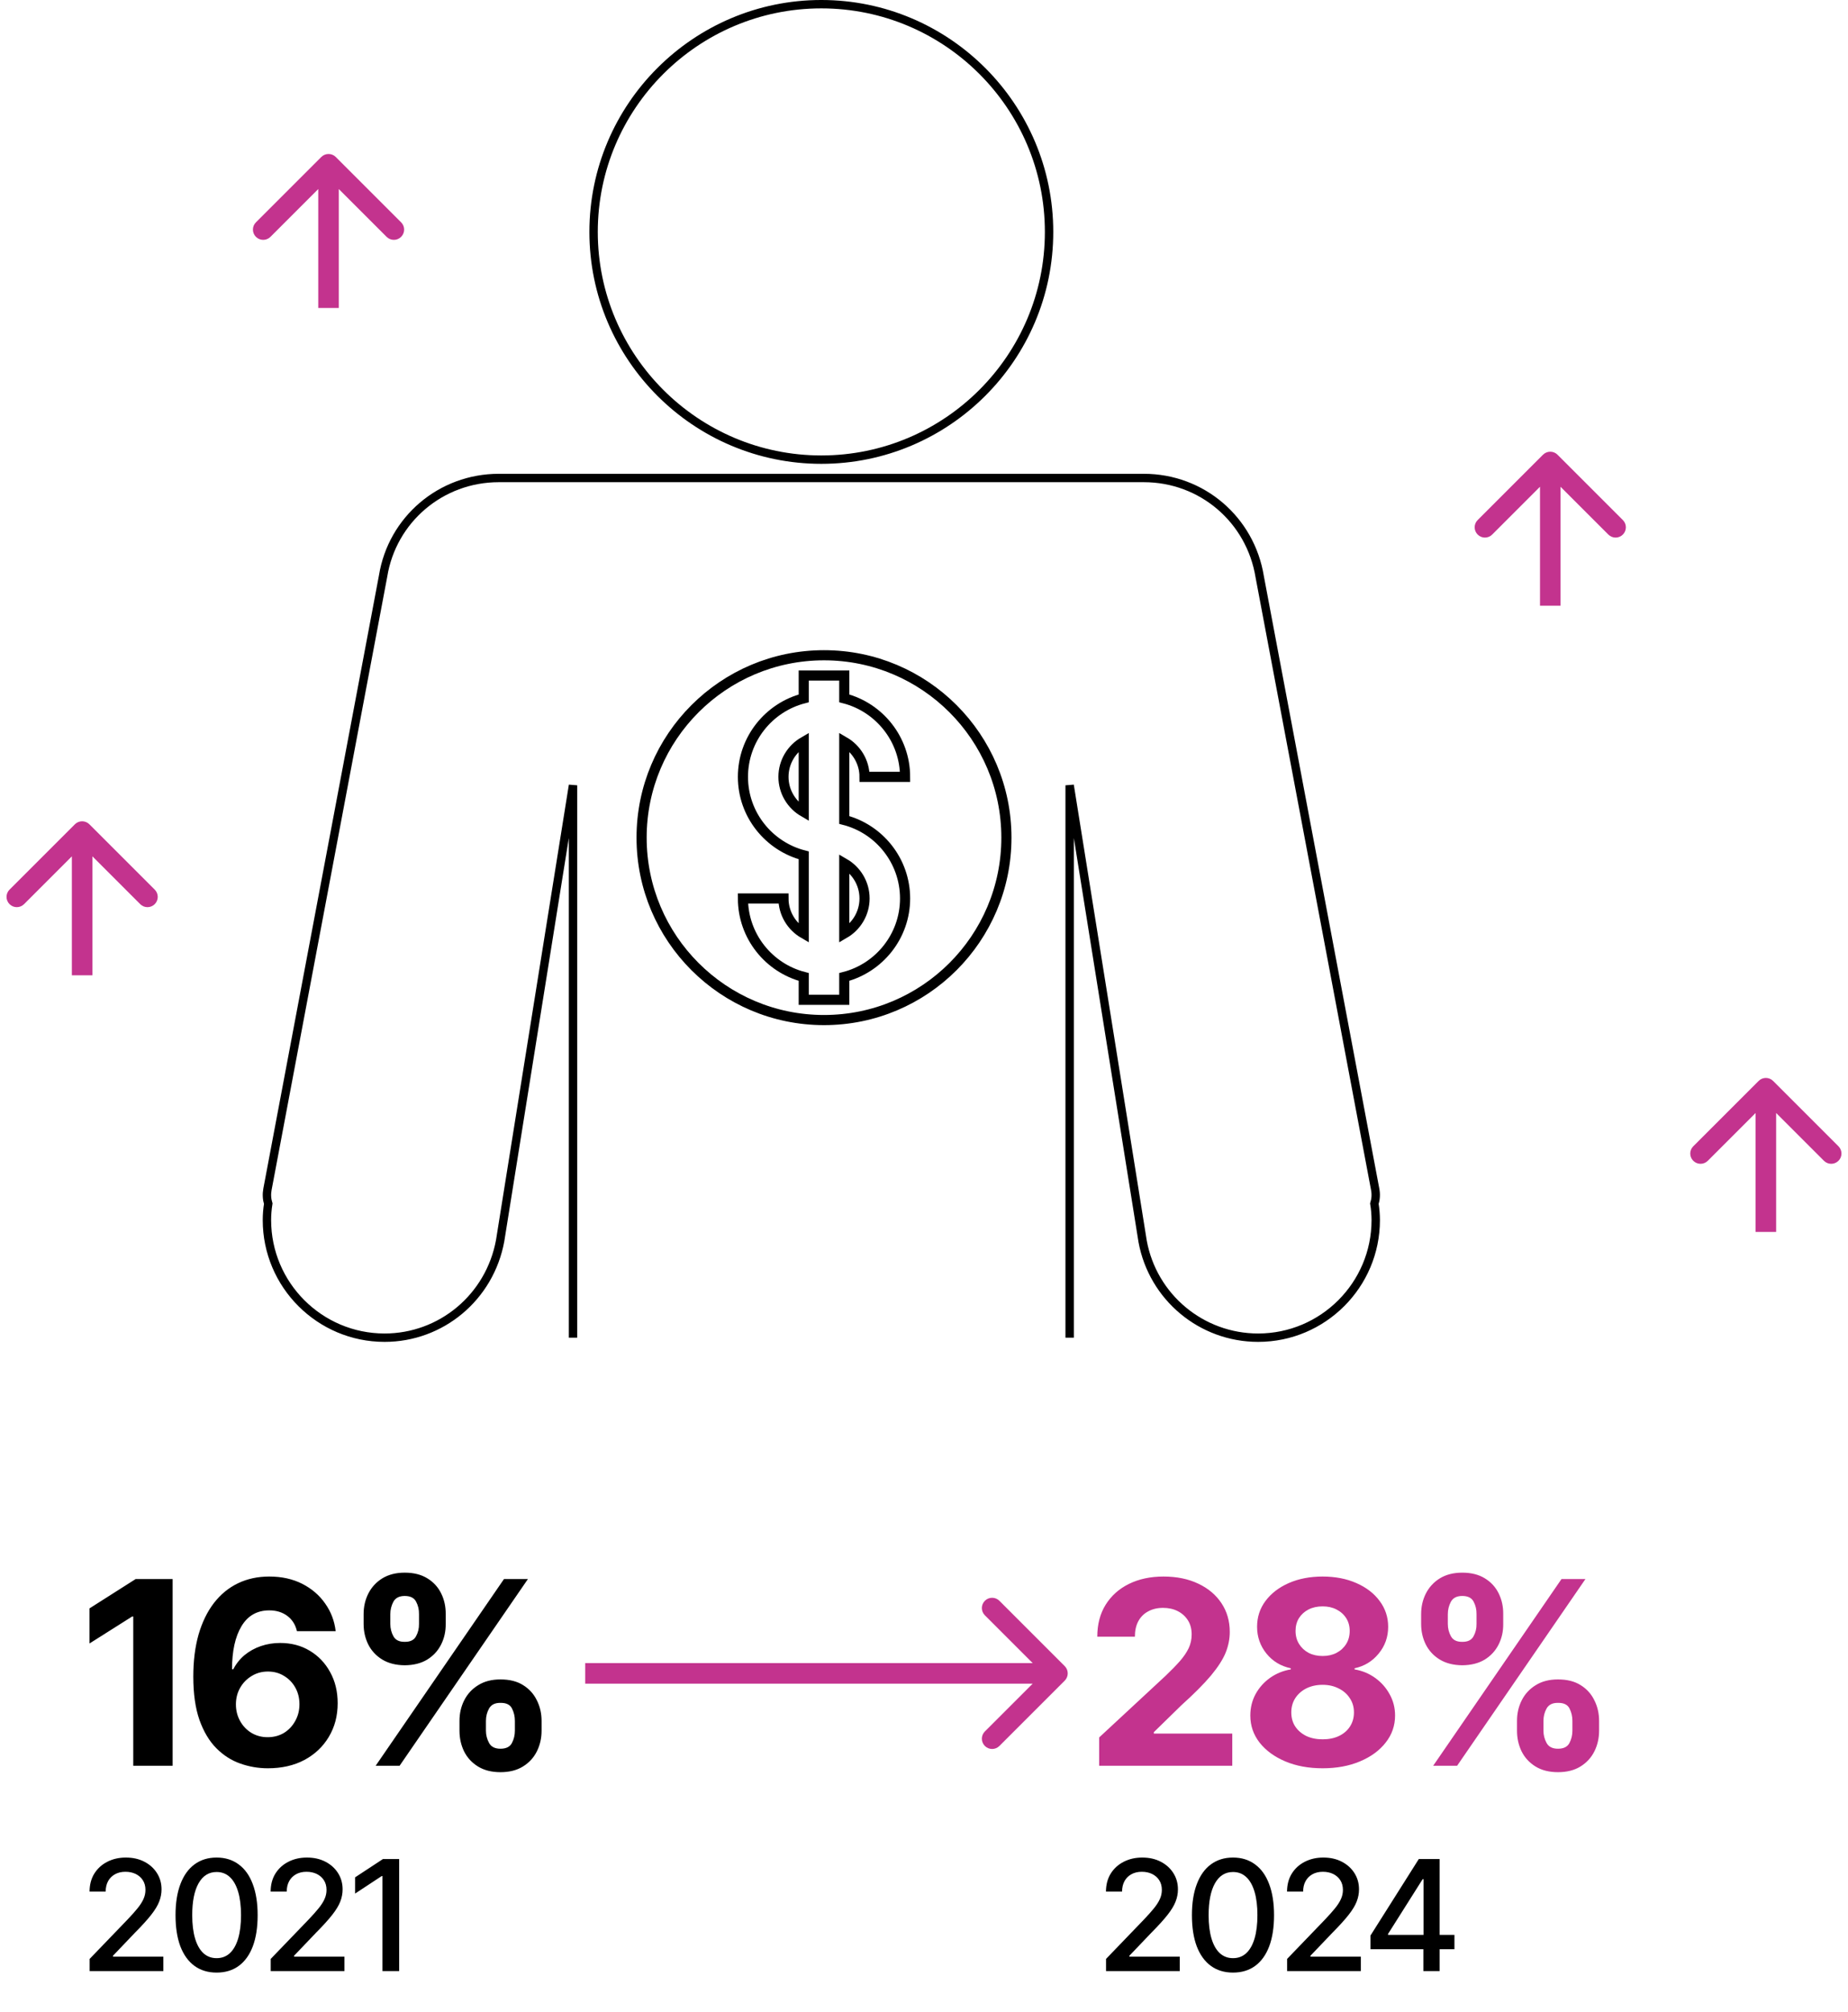
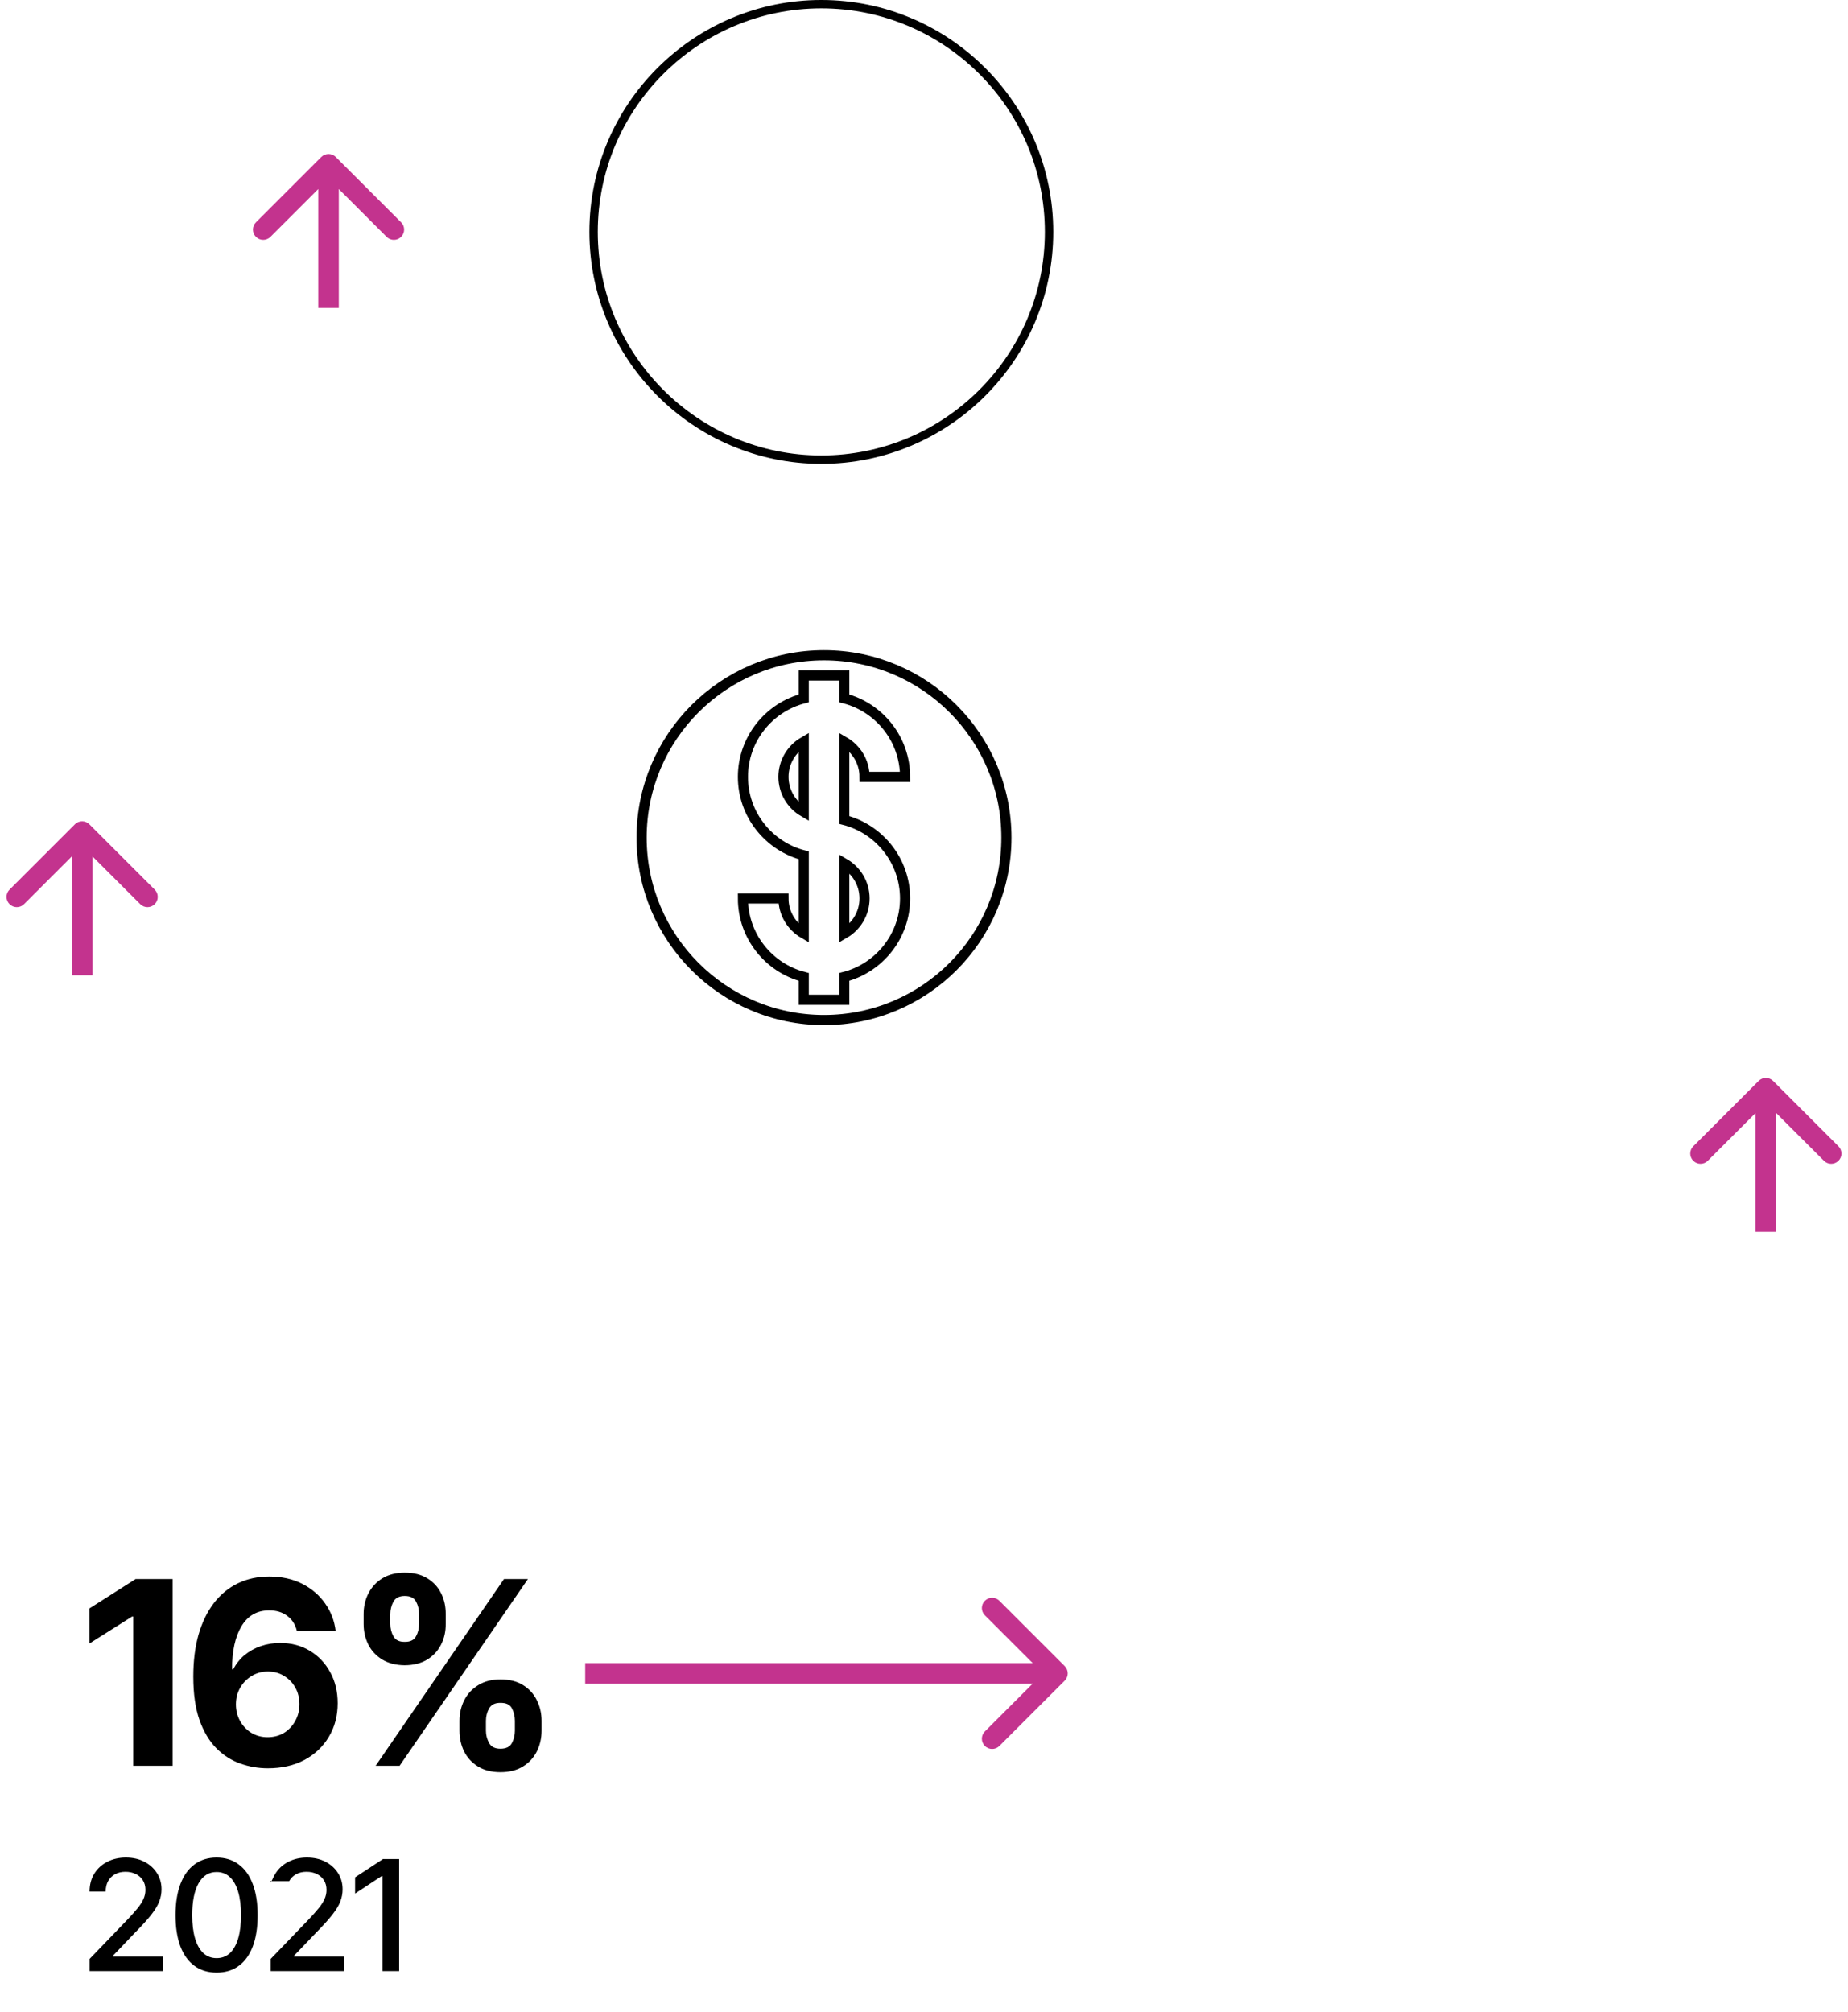
<svg xmlns="http://www.w3.org/2000/svg" width="180" height="196" viewBox="0 0 180 196" fill="none">
  <g clip-path="url(#clip0_624_832)">
    <path d="M98.027 81.594C98.027 91.405 90.071 99.361 80.26 99.361C70.45 99.361 62.493 91.405 62.493 81.594C62.493 71.784 70.45 63.827 80.26 63.827C90.071 63.827 98.027 71.779 98.027 81.594Z" stroke="black" stroke-width="0.987" stroke-miterlimit="10" />
    <path d="M82.235 79.871V72.258C83.411 72.941 84.209 74.216 84.209 75.672H88.157C88.157 71.999 85.636 68.902 82.235 68.026V65.801H78.287V68.026C74.885 68.906 72.364 71.999 72.364 75.672C72.364 79.345 74.885 82.437 78.287 83.317V90.93C77.11 90.248 76.312 88.972 76.312 87.517H72.364C72.364 91.189 74.885 94.286 78.287 95.162V97.387H82.235V95.162C85.636 94.282 88.157 91.189 88.157 87.517C88.157 83.844 85.636 80.747 82.235 79.871ZM76.312 75.672C76.312 74.216 77.11 72.941 78.287 72.258V79.085C77.11 78.403 76.312 77.128 76.312 75.672ZM82.235 90.93V84.103C83.411 84.786 84.209 86.061 84.209 87.517C84.209 88.972 83.411 90.248 82.235 90.93Z" stroke="black" stroke-width="0.987" stroke-miterlimit="10" />
  </g>
  <path d="M79.999 0.408C92.233 0.408 102.182 10.359 102.182 22.591C102.182 34.823 92.233 44.772 79.999 44.773C67.769 44.773 57.817 34.823 57.817 22.591C57.817 10.359 67.769 0.408 79.999 0.408Z" stroke="black" stroke-width="0.817" />
-   <path d="M55.812 130.301V76.494L48.716 120.852C47.707 126.354 42.979 130.301 37.458 130.301C31.139 130.301 26 125.162 26 118.846C26 118.32 26.041 117.796 26.128 117.249C25.991 116.806 25.962 116.328 26.052 115.845L37.314 56.115C38.2 50.612 42.943 46.561 48.579 46.561H111.419C117.053 46.561 121.798 50.608 122.701 56.19L133.946 115.845C134.038 116.328 134.007 116.806 133.868 117.249C133.957 117.79 133.998 118.32 134 118.846C134 125.162 128.861 130.301 122.545 130.301C117.024 130.301 112.292 126.354 111.295 120.918L104.187 76.494V130.301" stroke="black" stroke-width="0.817" />
  <path d="M16.814 153.812V172H12.98V157.461H12.871L8.72 160.086V156.668L13.212 153.812H16.814ZM26.091 172.244C25.163 172.244 24.264 172.09 23.393 171.78C22.522 171.471 21.745 170.971 21.061 170.279C20.378 169.587 19.833 168.672 19.426 167.532C19.027 166.385 18.828 164.981 18.828 163.321C18.828 161.791 18.998 160.424 19.34 159.219C19.69 158.015 20.187 156.993 20.83 156.155C21.481 155.309 22.262 154.666 23.173 154.227C24.085 153.787 25.102 153.567 26.225 153.567C27.438 153.567 28.508 153.803 29.436 154.275C30.363 154.747 31.108 155.386 31.669 156.192C32.239 156.998 32.581 157.897 32.695 158.89H28.923C28.776 158.255 28.463 157.758 27.983 157.4C27.503 157.042 26.917 156.863 26.225 156.863C25.037 156.863 24.134 157.38 23.515 158.414C22.905 159.439 22.6 160.835 22.6 162.601H22.722C22.998 162.063 23.365 161.604 23.82 161.221C24.284 160.839 24.813 160.546 25.407 160.342C26.001 160.139 26.628 160.037 27.287 160.037C28.369 160.037 29.33 160.289 30.168 160.794C31.014 161.299 31.678 161.994 32.158 162.881C32.646 163.76 32.89 164.769 32.89 165.909C32.89 167.138 32.601 168.232 32.023 169.192C31.454 170.145 30.66 170.893 29.643 171.438C28.626 171.976 27.442 172.244 26.091 172.244ZM26.066 169.217C26.66 169.217 27.189 169.078 27.653 168.802C28.117 168.517 28.483 168.13 28.752 167.642C29.029 167.154 29.167 166.609 29.167 166.006C29.167 165.404 29.033 164.863 28.764 164.383C28.496 163.903 28.129 163.524 27.666 163.248C27.21 162.963 26.685 162.82 26.091 162.82C25.505 162.82 24.976 162.967 24.504 163.26C24.032 163.545 23.658 163.931 23.381 164.419C23.112 164.9 22.978 165.433 22.978 166.019C22.978 166.604 23.112 167.142 23.381 167.63C23.649 168.118 24.016 168.505 24.48 168.79C24.951 169.074 25.48 169.217 26.066 169.217ZM44.755 168.582V167.63C44.755 166.897 44.91 166.226 45.219 165.616C45.529 165.005 45.98 164.517 46.574 164.151C47.168 163.777 47.893 163.589 48.747 163.589C49.626 163.589 50.358 163.772 50.944 164.139C51.538 164.505 51.986 164.997 52.287 165.616C52.596 166.226 52.751 166.897 52.751 167.63V168.582C52.751 169.314 52.596 169.99 52.287 170.608C51.978 171.219 51.526 171.707 50.932 172.073C50.338 172.439 49.61 172.623 48.747 172.623C47.884 172.623 47.156 172.439 46.562 172.073C45.968 171.707 45.516 171.219 45.207 170.608C44.906 169.99 44.755 169.314 44.755 168.582ZM47.331 167.63V168.582C47.331 169.005 47.433 169.404 47.636 169.778C47.84 170.153 48.21 170.34 48.747 170.34C49.292 170.34 49.663 170.157 49.858 169.791C50.053 169.424 50.151 169.021 50.151 168.582V167.63C50.151 167.19 50.057 166.788 49.87 166.421C49.683 166.047 49.309 165.864 48.747 165.872C48.218 165.864 47.848 166.047 47.636 166.421C47.433 166.788 47.331 167.19 47.331 167.63ZM35.417 158.182V157.229C35.417 156.497 35.572 155.826 35.881 155.215C36.198 154.597 36.654 154.104 37.248 153.738C37.85 153.372 38.575 153.189 39.421 153.189C40.292 153.189 41.024 153.372 41.618 153.738C42.22 154.104 42.672 154.597 42.973 155.215C43.274 155.826 43.421 156.497 43.413 157.229V158.182C43.421 158.914 43.27 159.585 42.961 160.196C42.652 160.806 42.2 161.294 41.606 161.661C41.012 162.019 40.283 162.202 39.421 162.21C38.558 162.202 37.826 162.015 37.224 161.648C36.63 161.282 36.178 160.794 35.869 160.184C35.568 159.573 35.417 158.906 35.417 158.182ZM38.017 157.229V158.182C38.017 158.621 38.119 159.024 38.322 159.39C38.526 159.756 38.892 159.935 39.421 159.927C39.958 159.935 40.324 159.756 40.52 159.39C40.723 159.024 40.821 158.621 40.812 158.182V157.229C40.821 156.79 40.727 156.387 40.532 156.021C40.345 155.647 39.974 155.459 39.421 155.459C38.884 155.459 38.514 155.651 38.31 156.033C38.115 156.408 38.017 156.806 38.017 157.229ZM36.589 172L49.089 153.812H51.42L38.92 172H36.589Z" fill="black" />
-   <path d="M8.732 192V190.813L12.424 186.976C12.815 186.565 13.137 186.204 13.391 185.892C13.649 185.574 13.842 185.274 13.969 184.991C14.101 184.708 14.167 184.407 14.167 184.09C14.167 183.724 14.082 183.409 13.911 183.145C13.74 182.881 13.508 182.679 13.215 182.537C12.922 182.396 12.59 182.325 12.219 182.325C11.828 182.325 11.489 182.405 11.201 182.566C10.913 182.723 10.688 182.947 10.527 183.24C10.371 183.528 10.293 183.868 10.293 184.258H8.725C8.725 183.594 8.876 183.013 9.179 182.515C9.487 182.017 9.907 181.631 10.439 181.358C10.976 181.08 11.582 180.94 12.255 180.94C12.944 180.94 13.549 181.077 14.072 181.351C14.594 181.624 15.002 181.995 15.295 182.464C15.588 182.928 15.734 183.453 15.734 184.039C15.734 184.444 15.659 184.839 15.507 185.225C15.361 185.611 15.1 186.043 14.724 186.521C14.352 186.995 13.835 187.566 13.171 188.235L11.003 190.506V190.594H15.91V192H8.732ZM21.096 192.146C20.256 192.146 19.536 191.927 18.935 191.487C18.339 191.048 17.883 190.413 17.565 189.583C17.253 188.748 17.097 187.737 17.097 186.551C17.097 185.369 17.255 184.361 17.573 183.526C17.89 182.686 18.347 182.046 18.942 181.607C19.543 181.163 20.261 180.94 21.096 180.94C21.936 180.94 22.653 181.163 23.249 181.607C23.85 182.046 24.306 182.686 24.619 183.526C24.936 184.361 25.095 185.369 25.095 186.551C25.095 187.737 24.939 188.748 24.626 189.583C24.314 190.413 23.859 191.048 23.264 191.487C22.668 191.927 21.945 192.146 21.096 192.146ZM21.096 190.74C21.608 190.74 22.041 190.577 22.392 190.25C22.744 189.922 23.012 189.446 23.198 188.821C23.383 188.191 23.476 187.435 23.476 186.551C23.476 185.662 23.383 184.905 23.198 184.28C23.012 183.65 22.744 183.172 22.392 182.845C22.041 182.513 21.608 182.347 21.096 182.347C20.339 182.347 19.753 182.715 19.338 183.453C18.928 184.185 18.723 185.218 18.723 186.551C18.723 187.435 18.815 188.191 19.001 188.821C19.186 189.446 19.455 189.922 19.807 190.25C20.163 190.577 20.593 190.74 21.096 190.74ZM26.369 192V190.813L30.061 186.976C30.451 186.565 30.773 186.204 31.027 185.892C31.286 185.574 31.479 185.274 31.606 184.991C31.738 184.708 31.804 184.407 31.804 184.09C31.804 183.724 31.718 183.409 31.547 183.145C31.377 182.881 31.145 182.679 30.852 182.537C30.559 182.396 30.227 182.325 29.855 182.325C29.465 182.325 29.125 182.405 28.837 182.566C28.549 182.723 28.325 182.947 28.164 183.24C28.007 183.528 27.929 183.868 27.929 184.258H26.362C26.362 183.594 26.513 183.013 26.816 182.515C27.123 182.017 27.544 181.631 28.076 181.358C28.613 181.08 29.218 180.94 29.892 180.94C30.581 180.94 31.186 181.077 31.709 181.351C32.231 181.624 32.639 181.995 32.932 182.464C33.225 182.928 33.371 183.453 33.371 184.039C33.371 184.444 33.295 184.839 33.144 185.225C32.998 185.611 32.736 186.043 32.36 186.521C31.989 186.995 31.472 187.566 30.808 188.235L28.64 190.506V190.594H33.547V192H26.369ZM38.879 181.087V192H37.253V182.742H37.18L34.587 184.449V182.867L37.297 181.087H38.879Z" fill="black" />
-   <path d="M107.732 192V190.813L111.424 186.976C111.814 186.565 112.137 186.204 112.391 185.892C112.649 185.574 112.842 185.274 112.969 184.991C113.101 184.708 113.167 184.407 113.167 184.09C113.167 183.724 113.082 183.409 112.911 183.145C112.74 182.881 112.508 182.679 112.215 182.537C111.922 182.396 111.59 182.325 111.219 182.325C110.828 182.325 110.489 182.405 110.201 182.566C109.913 182.723 109.688 182.947 109.527 183.24C109.371 183.528 109.292 183.868 109.292 184.258H107.725C107.725 183.594 107.876 183.013 108.179 182.515C108.487 182.017 108.907 181.631 109.439 181.358C109.976 181.08 110.582 180.94 111.255 180.94C111.944 180.94 112.549 181.077 113.072 181.351C113.594 181.624 114.002 181.995 114.295 182.464C114.588 182.928 114.734 183.453 114.734 184.039C114.734 184.444 114.659 184.839 114.507 185.225C114.361 185.611 114.1 186.043 113.724 186.521C113.353 186.995 112.835 187.566 112.171 188.235L110.003 190.506V190.594H114.91V192H107.732ZM120.096 192.146C119.256 192.146 118.536 191.927 117.935 191.487C117.339 191.048 116.883 190.413 116.565 189.583C116.253 188.748 116.097 187.737 116.097 186.551C116.097 185.369 116.255 184.361 116.573 183.526C116.89 182.686 117.347 182.046 117.942 181.607C118.543 181.163 119.261 180.94 120.096 180.94C120.936 180.94 121.653 181.163 122.249 181.607C122.85 182.046 123.306 182.686 123.619 183.526C123.936 184.361 124.095 185.369 124.095 186.551C124.095 187.737 123.938 188.748 123.626 189.583C123.313 190.413 122.859 191.048 122.264 191.487C121.668 191.927 120.945 192.146 120.096 192.146ZM120.096 190.74C120.608 190.74 121.041 190.577 121.392 190.25C121.744 189.922 122.012 189.446 122.198 188.821C122.383 188.191 122.476 187.435 122.476 186.551C122.476 185.662 122.383 184.905 122.198 184.28C122.012 183.65 121.744 183.172 121.392 182.845C121.041 182.513 120.608 182.347 120.096 182.347C119.339 182.347 118.753 182.715 118.338 183.453C117.928 184.185 117.723 185.218 117.723 186.551C117.723 187.435 117.815 188.191 118.001 188.821C118.187 189.446 118.455 189.922 118.807 190.25C119.163 190.577 119.593 190.74 120.096 190.74ZM125.369 192V190.813L129.061 186.976C129.451 186.565 129.773 186.204 130.027 185.892C130.286 185.574 130.479 185.274 130.606 184.991C130.738 184.708 130.804 184.407 130.804 184.09C130.804 183.724 130.718 183.409 130.547 183.145C130.376 182.881 130.145 182.679 129.852 182.537C129.559 182.396 129.227 182.325 128.855 182.325C128.465 182.325 128.125 182.405 127.837 182.566C127.549 182.723 127.325 182.947 127.164 183.24C127.007 183.528 126.929 183.868 126.929 184.258H125.362C125.362 183.594 125.513 183.013 125.816 182.515C126.124 182.017 126.543 181.631 127.076 181.358C127.613 181.08 128.218 180.94 128.892 180.94C129.581 180.94 130.186 181.077 130.708 181.351C131.231 181.624 131.639 181.995 131.932 182.464C132.225 182.928 132.371 183.453 132.371 184.039C132.371 184.444 132.295 184.839 132.144 185.225C131.998 185.611 131.736 186.043 131.36 186.521C130.989 186.995 130.472 187.566 129.808 188.235L127.64 190.506V190.594H132.547V192H125.369ZM133.484 189.869V188.543L138.194 181.087H139.241V183.05H138.567L135.198 188.382V188.47H141.666V189.869H133.484ZM138.641 192V189.466L138.655 188.858V181.087H140.223V192H138.641Z" fill="black" />
-   <path d="M107.062 172V169.241L113.532 163.235C114.085 162.706 114.549 162.23 114.923 161.807C115.298 161.376 115.583 160.957 115.778 160.55C115.973 160.135 116.071 159.687 116.071 159.207C116.071 158.67 115.949 158.21 115.705 157.828C115.46 157.445 115.131 157.148 114.716 156.937C114.301 156.725 113.825 156.619 113.288 156.619C112.734 156.619 112.25 156.733 111.835 156.961C111.42 157.181 111.098 157.502 110.871 157.925C110.651 158.34 110.541 158.841 110.541 159.427H106.879C106.879 158.23 107.147 157.197 107.685 156.326C108.23 155.447 108.987 154.768 109.955 154.288C110.932 153.807 112.055 153.567 113.324 153.567C114.618 153.567 115.749 153.799 116.718 154.263C117.686 154.719 118.439 155.354 118.976 156.167C119.513 156.973 119.782 157.905 119.782 158.963C119.782 159.646 119.647 160.322 119.379 160.989C119.11 161.648 118.634 162.389 117.951 163.211C117.267 164.025 116.299 164.997 115.045 166.128L112.384 168.729V168.863H120.026V172H107.062ZM128.827 172.244C127.46 172.244 126.247 172.02 125.189 171.573C124.132 171.125 123.297 170.515 122.687 169.742C122.085 168.969 121.784 168.09 121.784 167.105C121.784 166.348 121.955 165.652 122.296 165.018C122.646 164.383 123.118 163.854 123.712 163.431C124.315 163.007 124.986 162.735 125.727 162.613V162.503C124.758 162.299 123.969 161.823 123.358 161.075C122.748 160.318 122.443 159.447 122.443 158.462C122.443 157.518 122.715 156.68 123.261 155.948C123.814 155.207 124.571 154.625 125.531 154.202C126.5 153.779 127.598 153.567 128.827 153.567C130.056 153.567 131.151 153.779 132.111 154.202C133.079 154.625 133.836 155.207 134.381 155.948C134.935 156.688 135.211 157.527 135.211 158.462C135.211 159.455 134.902 160.326 134.284 161.075C133.673 161.823 132.892 162.299 131.94 162.503V162.613C132.672 162.735 133.336 163.007 133.93 163.431C134.524 163.854 134.996 164.383 135.346 165.018C135.704 165.652 135.883 166.348 135.883 167.105C135.883 168.09 135.578 168.969 134.967 169.742C134.365 170.515 133.531 171.125 132.465 171.573C131.407 172.02 130.194 172.244 128.827 172.244ZM128.827 169.424C129.438 169.424 129.971 169.314 130.426 169.095C130.882 168.875 131.236 168.57 131.488 168.179C131.749 167.78 131.879 167.321 131.879 166.8C131.879 166.279 131.745 165.819 131.476 165.42C131.216 165.014 130.854 164.696 130.39 164.468C129.934 164.232 129.413 164.114 128.827 164.114C128.241 164.114 127.716 164.228 127.252 164.456C126.797 164.684 126.435 165.001 126.166 165.408C125.906 165.815 125.775 166.279 125.775 166.8C125.775 167.321 125.902 167.776 126.154 168.167C126.414 168.558 126.772 168.867 127.228 169.095C127.692 169.314 128.225 169.424 128.827 169.424ZM128.827 161.307C129.34 161.307 129.792 161.205 130.182 161.001C130.581 160.79 130.894 160.501 131.122 160.135C131.35 159.769 131.464 159.345 131.464 158.865C131.464 158.393 131.35 157.978 131.122 157.62C130.894 157.262 130.581 156.981 130.182 156.778C129.792 156.574 129.34 156.473 128.827 156.473C128.306 156.473 127.847 156.574 127.448 156.778C127.057 156.981 126.748 157.262 126.52 157.62C126.3 157.978 126.19 158.393 126.19 158.865C126.19 159.345 126.304 159.769 126.532 160.135C126.76 160.501 127.069 160.79 127.46 161.001C127.859 161.205 128.314 161.307 128.827 161.307ZM147.76 168.582V167.63C147.76 166.897 147.915 166.226 148.224 165.616C148.533 165.005 148.985 164.517 149.579 164.151C150.173 163.777 150.897 163.589 151.752 163.589C152.631 163.589 153.363 163.772 153.949 164.139C154.543 164.505 154.991 164.997 155.292 165.616C155.601 166.226 155.756 166.897 155.756 167.63V168.582C155.756 169.314 155.601 169.99 155.292 170.608C154.983 171.219 154.531 171.707 153.937 172.073C153.343 172.439 152.615 172.623 151.752 172.623C150.889 172.623 150.161 172.439 149.567 172.073C148.973 171.707 148.521 171.219 148.212 170.608C147.911 169.99 147.76 169.314 147.76 168.582ZM150.336 167.63V168.582C150.336 169.005 150.438 169.404 150.641 169.778C150.845 170.153 151.215 170.34 151.752 170.34C152.297 170.34 152.667 170.157 152.863 169.791C153.058 169.424 153.156 169.021 153.156 168.582V167.63C153.156 167.19 153.062 166.788 152.875 166.421C152.688 166.047 152.313 165.864 151.752 165.872C151.223 165.864 150.853 166.047 150.641 166.421C150.438 166.788 150.336 167.19 150.336 167.63ZM138.422 158.182V157.229C138.422 156.497 138.576 155.826 138.886 155.215C139.203 154.597 139.659 154.104 140.253 153.738C140.855 153.372 141.579 153.189 142.426 153.189C143.297 153.189 144.029 153.372 144.623 153.738C145.225 154.104 145.677 154.597 145.978 155.215C146.279 155.826 146.426 156.497 146.417 157.229V158.182C146.426 158.914 146.275 159.585 145.966 160.196C145.657 160.806 145.205 161.294 144.611 161.661C144.017 162.019 143.288 162.202 142.426 162.21C141.563 162.202 140.831 162.015 140.229 161.648C139.634 161.282 139.183 160.794 138.874 160.184C138.572 159.573 138.422 158.906 138.422 158.182ZM141.022 157.229V158.182C141.022 158.621 141.124 159.024 141.327 159.39C141.531 159.756 141.897 159.935 142.426 159.927C142.963 159.935 143.329 159.756 143.524 159.39C143.728 159.024 143.826 158.621 143.817 158.182V157.229C143.826 156.79 143.732 156.387 143.537 156.021C143.349 155.647 142.979 155.459 142.426 155.459C141.889 155.459 141.518 155.651 141.315 156.033C141.12 156.408 141.022 156.806 141.022 157.229ZM139.594 172L152.094 153.812H154.425L141.925 172H139.594Z" fill="#C3338E" />
+   <path d="M8.732 192V190.813L12.424 186.976C12.815 186.565 13.137 186.204 13.391 185.892C13.649 185.574 13.842 185.274 13.969 184.991C14.101 184.708 14.167 184.407 14.167 184.09C14.167 183.724 14.082 183.409 13.911 183.145C13.74 182.881 13.508 182.679 13.215 182.537C12.922 182.396 12.59 182.325 12.219 182.325C11.828 182.325 11.489 182.405 11.201 182.566C10.913 182.723 10.688 182.947 10.527 183.24C10.371 183.528 10.293 183.868 10.293 184.258H8.725C8.725 183.594 8.876 183.013 9.179 182.515C9.487 182.017 9.907 181.631 10.439 181.358C10.976 181.08 11.582 180.94 12.255 180.94C12.944 180.94 13.549 181.077 14.072 181.351C14.594 181.624 15.002 181.995 15.295 182.464C15.588 182.928 15.734 183.453 15.734 184.039C15.734 184.444 15.659 184.839 15.507 185.225C15.361 185.611 15.1 186.043 14.724 186.521C14.352 186.995 13.835 187.566 13.171 188.235L11.003 190.506V190.594H15.91V192H8.732ZM21.096 192.146C20.256 192.146 19.536 191.927 18.935 191.487C18.339 191.048 17.883 190.413 17.565 189.583C17.253 188.748 17.097 187.737 17.097 186.551C17.097 185.369 17.255 184.361 17.573 183.526C17.89 182.686 18.347 182.046 18.942 181.607C19.543 181.163 20.261 180.94 21.096 180.94C21.936 180.94 22.653 181.163 23.249 181.607C23.85 182.046 24.306 182.686 24.619 183.526C24.936 184.361 25.095 185.369 25.095 186.551C25.095 187.737 24.939 188.748 24.626 189.583C24.314 190.413 23.859 191.048 23.264 191.487C22.668 191.927 21.945 192.146 21.096 192.146ZM21.096 190.74C21.608 190.74 22.041 190.577 22.392 190.25C22.744 189.922 23.012 189.446 23.198 188.821C23.383 188.191 23.476 187.435 23.476 186.551C23.476 185.662 23.383 184.905 23.198 184.28C23.012 183.65 22.744 183.172 22.392 182.845C22.041 182.513 21.608 182.347 21.096 182.347C20.339 182.347 19.753 182.715 19.338 183.453C18.928 184.185 18.723 185.218 18.723 186.551C18.723 187.435 18.815 188.191 19.001 188.821C19.186 189.446 19.455 189.922 19.807 190.25C20.163 190.577 20.593 190.74 21.096 190.74ZM26.369 192V190.813L30.061 186.976C30.451 186.565 30.773 186.204 31.027 185.892C31.286 185.574 31.479 185.274 31.606 184.991C31.738 184.708 31.804 184.407 31.804 184.09C31.804 183.724 31.718 183.409 31.547 183.145C31.377 182.881 31.145 182.679 30.852 182.537C30.559 182.396 30.227 182.325 29.855 182.325C29.465 182.325 29.125 182.405 28.837 182.566C28.549 182.723 28.325 182.947 28.164 183.24H26.362C26.362 183.594 26.513 183.013 26.816 182.515C27.123 182.017 27.544 181.631 28.076 181.358C28.613 181.08 29.218 180.94 29.892 180.94C30.581 180.94 31.186 181.077 31.709 181.351C32.231 181.624 32.639 181.995 32.932 182.464C33.225 182.928 33.371 183.453 33.371 184.039C33.371 184.444 33.295 184.839 33.144 185.225C32.998 185.611 32.736 186.043 32.36 186.521C31.989 186.995 31.472 187.566 30.808 188.235L28.64 190.506V190.594H33.547V192H26.369ZM38.879 181.087V192H37.253V182.742H37.18L34.587 184.449V182.867L37.297 181.087H38.879Z" fill="black" />
  <path d="M103.707 163.707C104.098 163.317 104.098 162.683 103.707 162.293L97.343 155.929C96.953 155.538 96.32 155.538 95.929 155.929C95.538 156.319 95.538 156.953 95.929 157.343L101.586 163L95.929 168.657C95.538 169.047 95.538 169.681 95.929 170.071C96.32 170.462 96.953 170.462 97.343 170.071L103.707 163.707ZM57 163V164H103V163V162H57V163Z" fill="#C3338E" />
-   <path d="M151.707 44.293C151.317 43.902 150.683 43.902 150.293 44.293L143.929 50.657C143.538 51.047 143.538 51.681 143.929 52.071C144.319 52.462 144.953 52.462 145.343 52.071L151 46.414L156.657 52.071C157.047 52.462 157.681 52.462 158.071 52.071C158.462 51.681 158.462 51.047 158.071 50.657L151.707 44.293ZM151 59L152 59L152 45L151 45L150 45L150 59L151 59Z" fill="#C3338E" />
  <path d="M8.707 80.293C8.317 79.902 7.683 79.902 7.293 80.293L0.929 86.657C0.538 87.047 0.538 87.68 0.929 88.071C1.319 88.462 1.953 88.462 2.343 88.071L8 82.414L13.657 88.071C14.047 88.462 14.681 88.462 15.071 88.071C15.462 87.68 15.462 87.047 15.071 86.657L8.707 80.293ZM8 95L9 95L9 81L8 81L7 81L7 95L8 95Z" fill="#C3338E" />
  <path d="M32.707 15.293C32.317 14.902 31.683 14.902 31.293 15.293L24.929 21.657C24.538 22.047 24.538 22.68 24.929 23.071C25.32 23.462 25.953 23.462 26.343 23.071L32 17.414L37.657 23.071C38.047 23.462 38.681 23.462 39.071 23.071C39.462 22.68 39.462 22.047 39.071 21.657L32.707 15.293ZM32 30L33 30L33 16L32 16L31 16L31 30L32 30Z" fill="#C3338E" />
  <path d="M172.707 105.293C172.317 104.902 171.683 104.902 171.293 105.293L164.929 111.657C164.538 112.047 164.538 112.681 164.929 113.071C165.319 113.462 165.953 113.462 166.343 113.071L172 107.414L177.657 113.071C178.047 113.462 178.681 113.462 179.071 113.071C179.462 112.681 179.462 112.047 179.071 111.657L172.707 105.293ZM172 120L173 120L173 106L172 106L171 106L171 120L172 120Z" fill="#C3338E" />
  <defs>
    <clipPath id="clip0_624_832">
      <rect width="57.855" height="57.855" fill="white" transform="translate(62 42)" />
    </clipPath>
  </defs>
</svg>